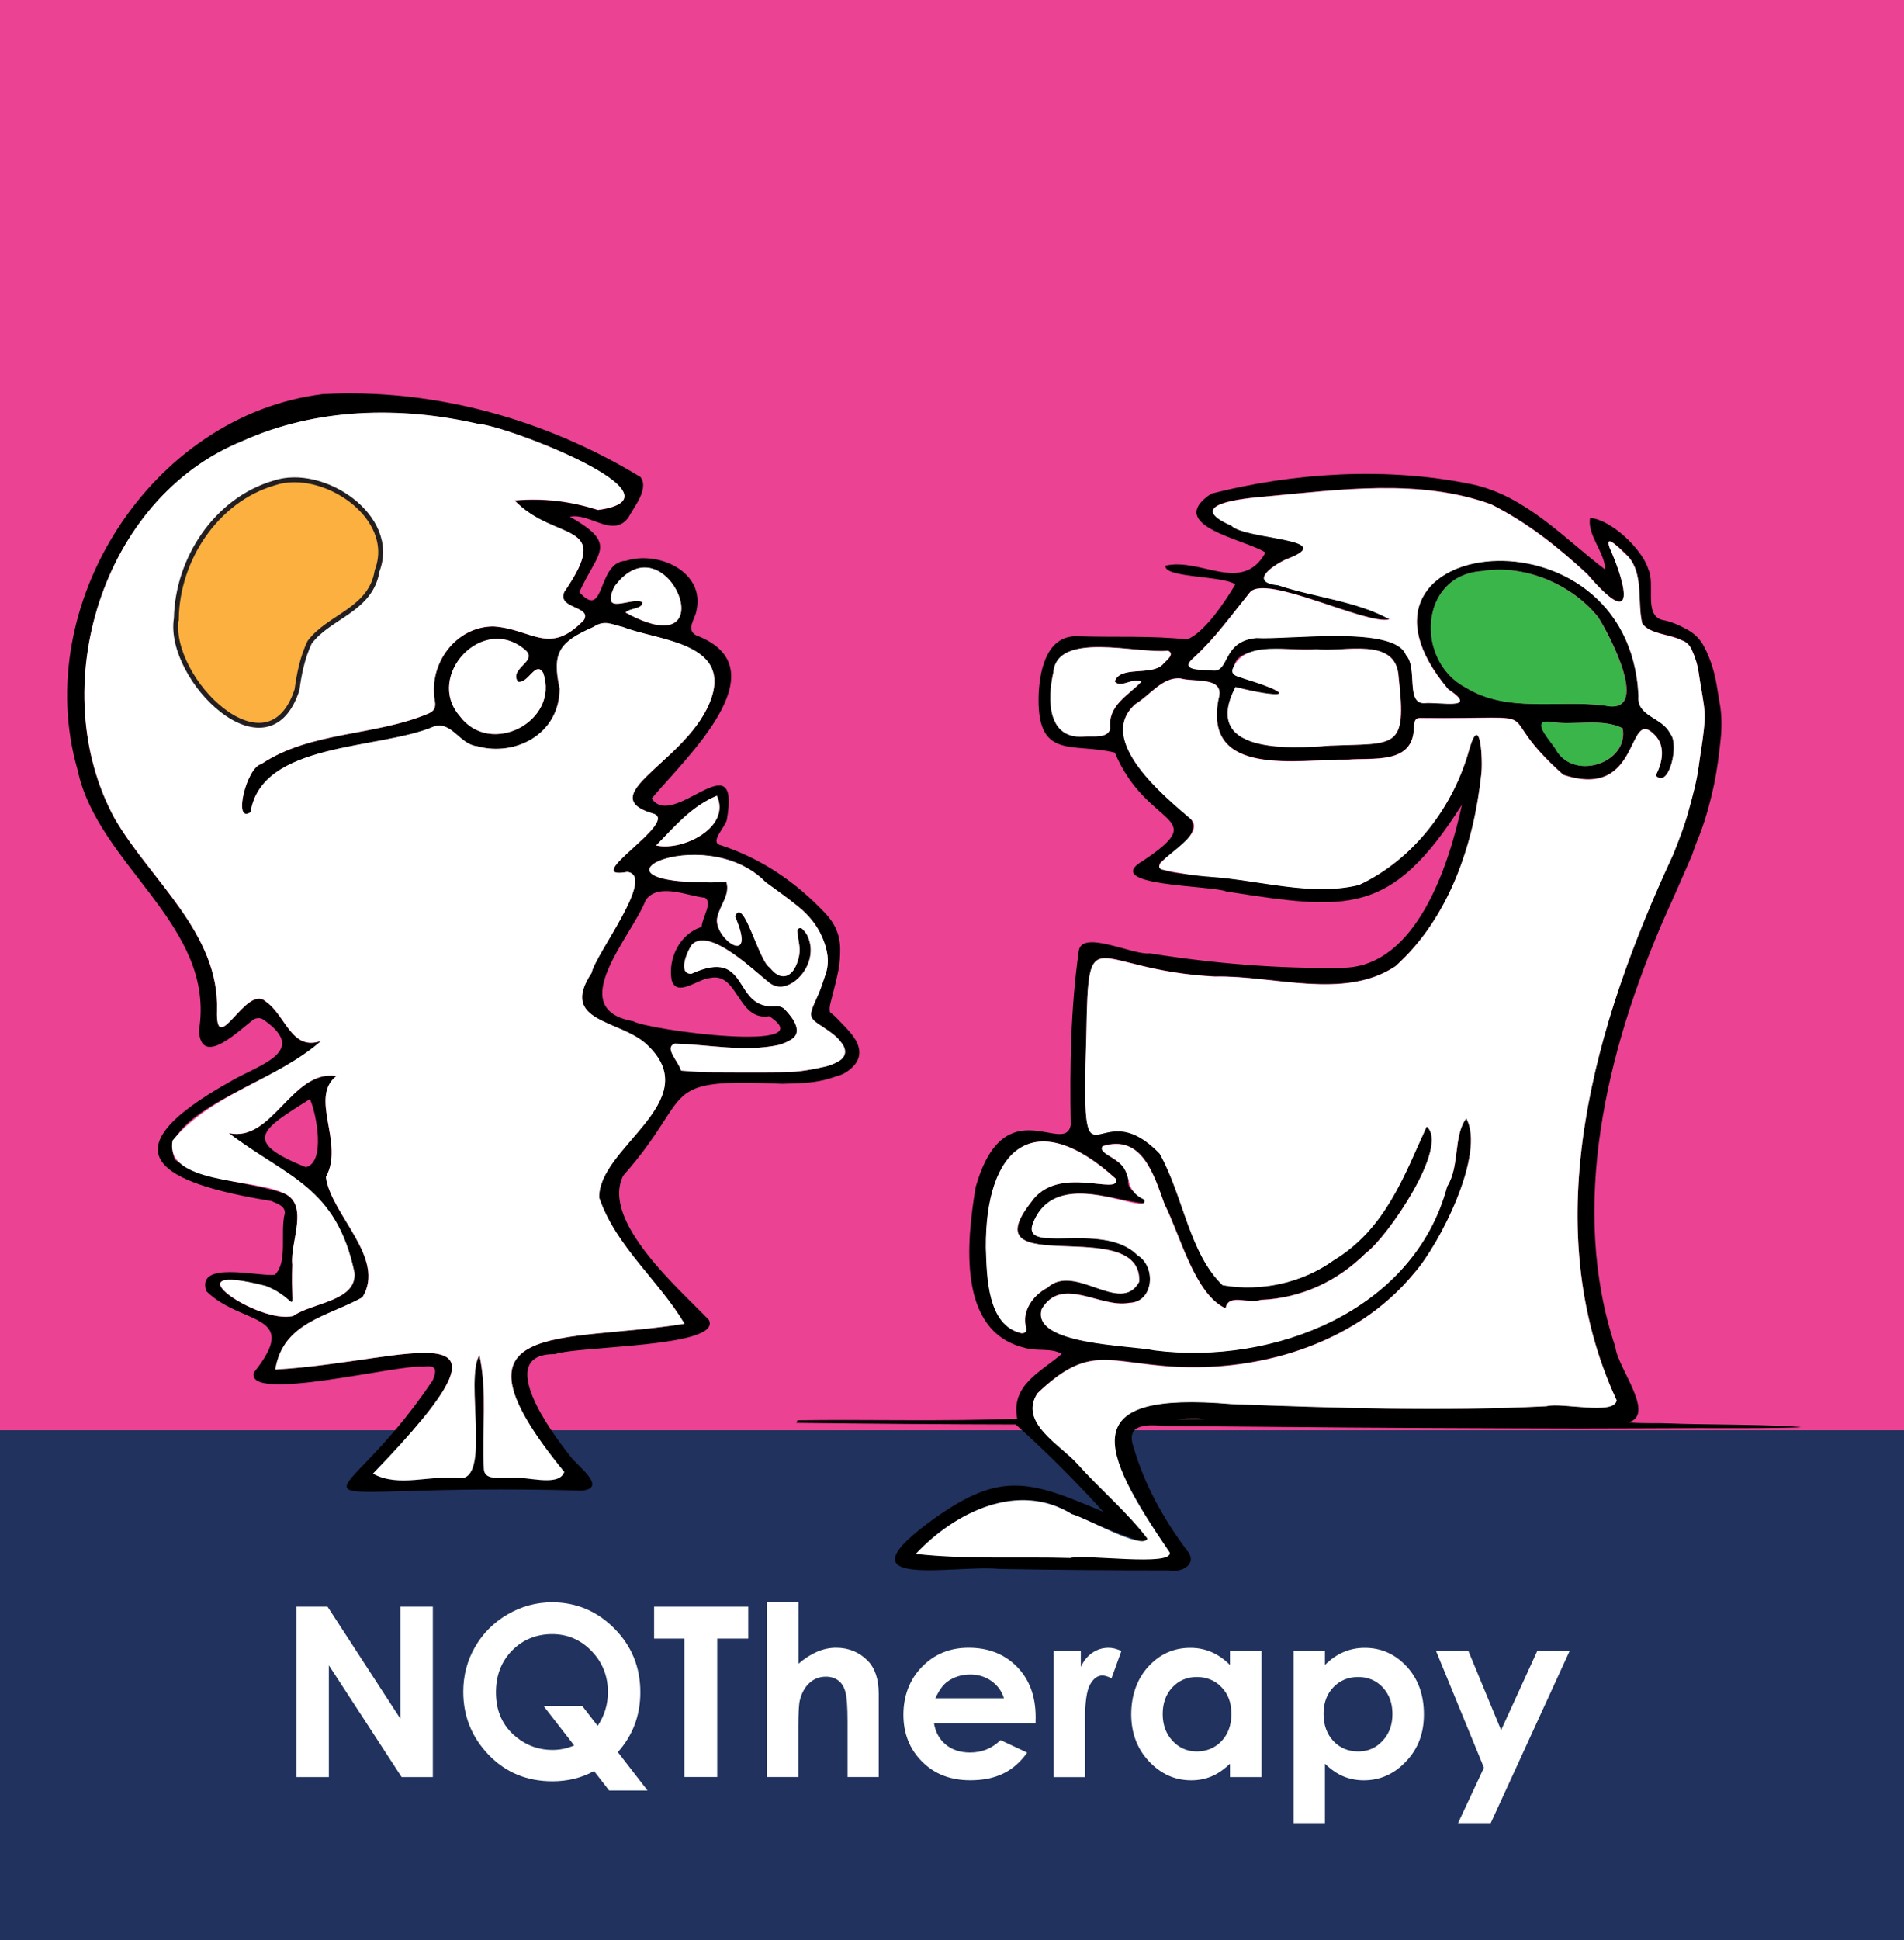
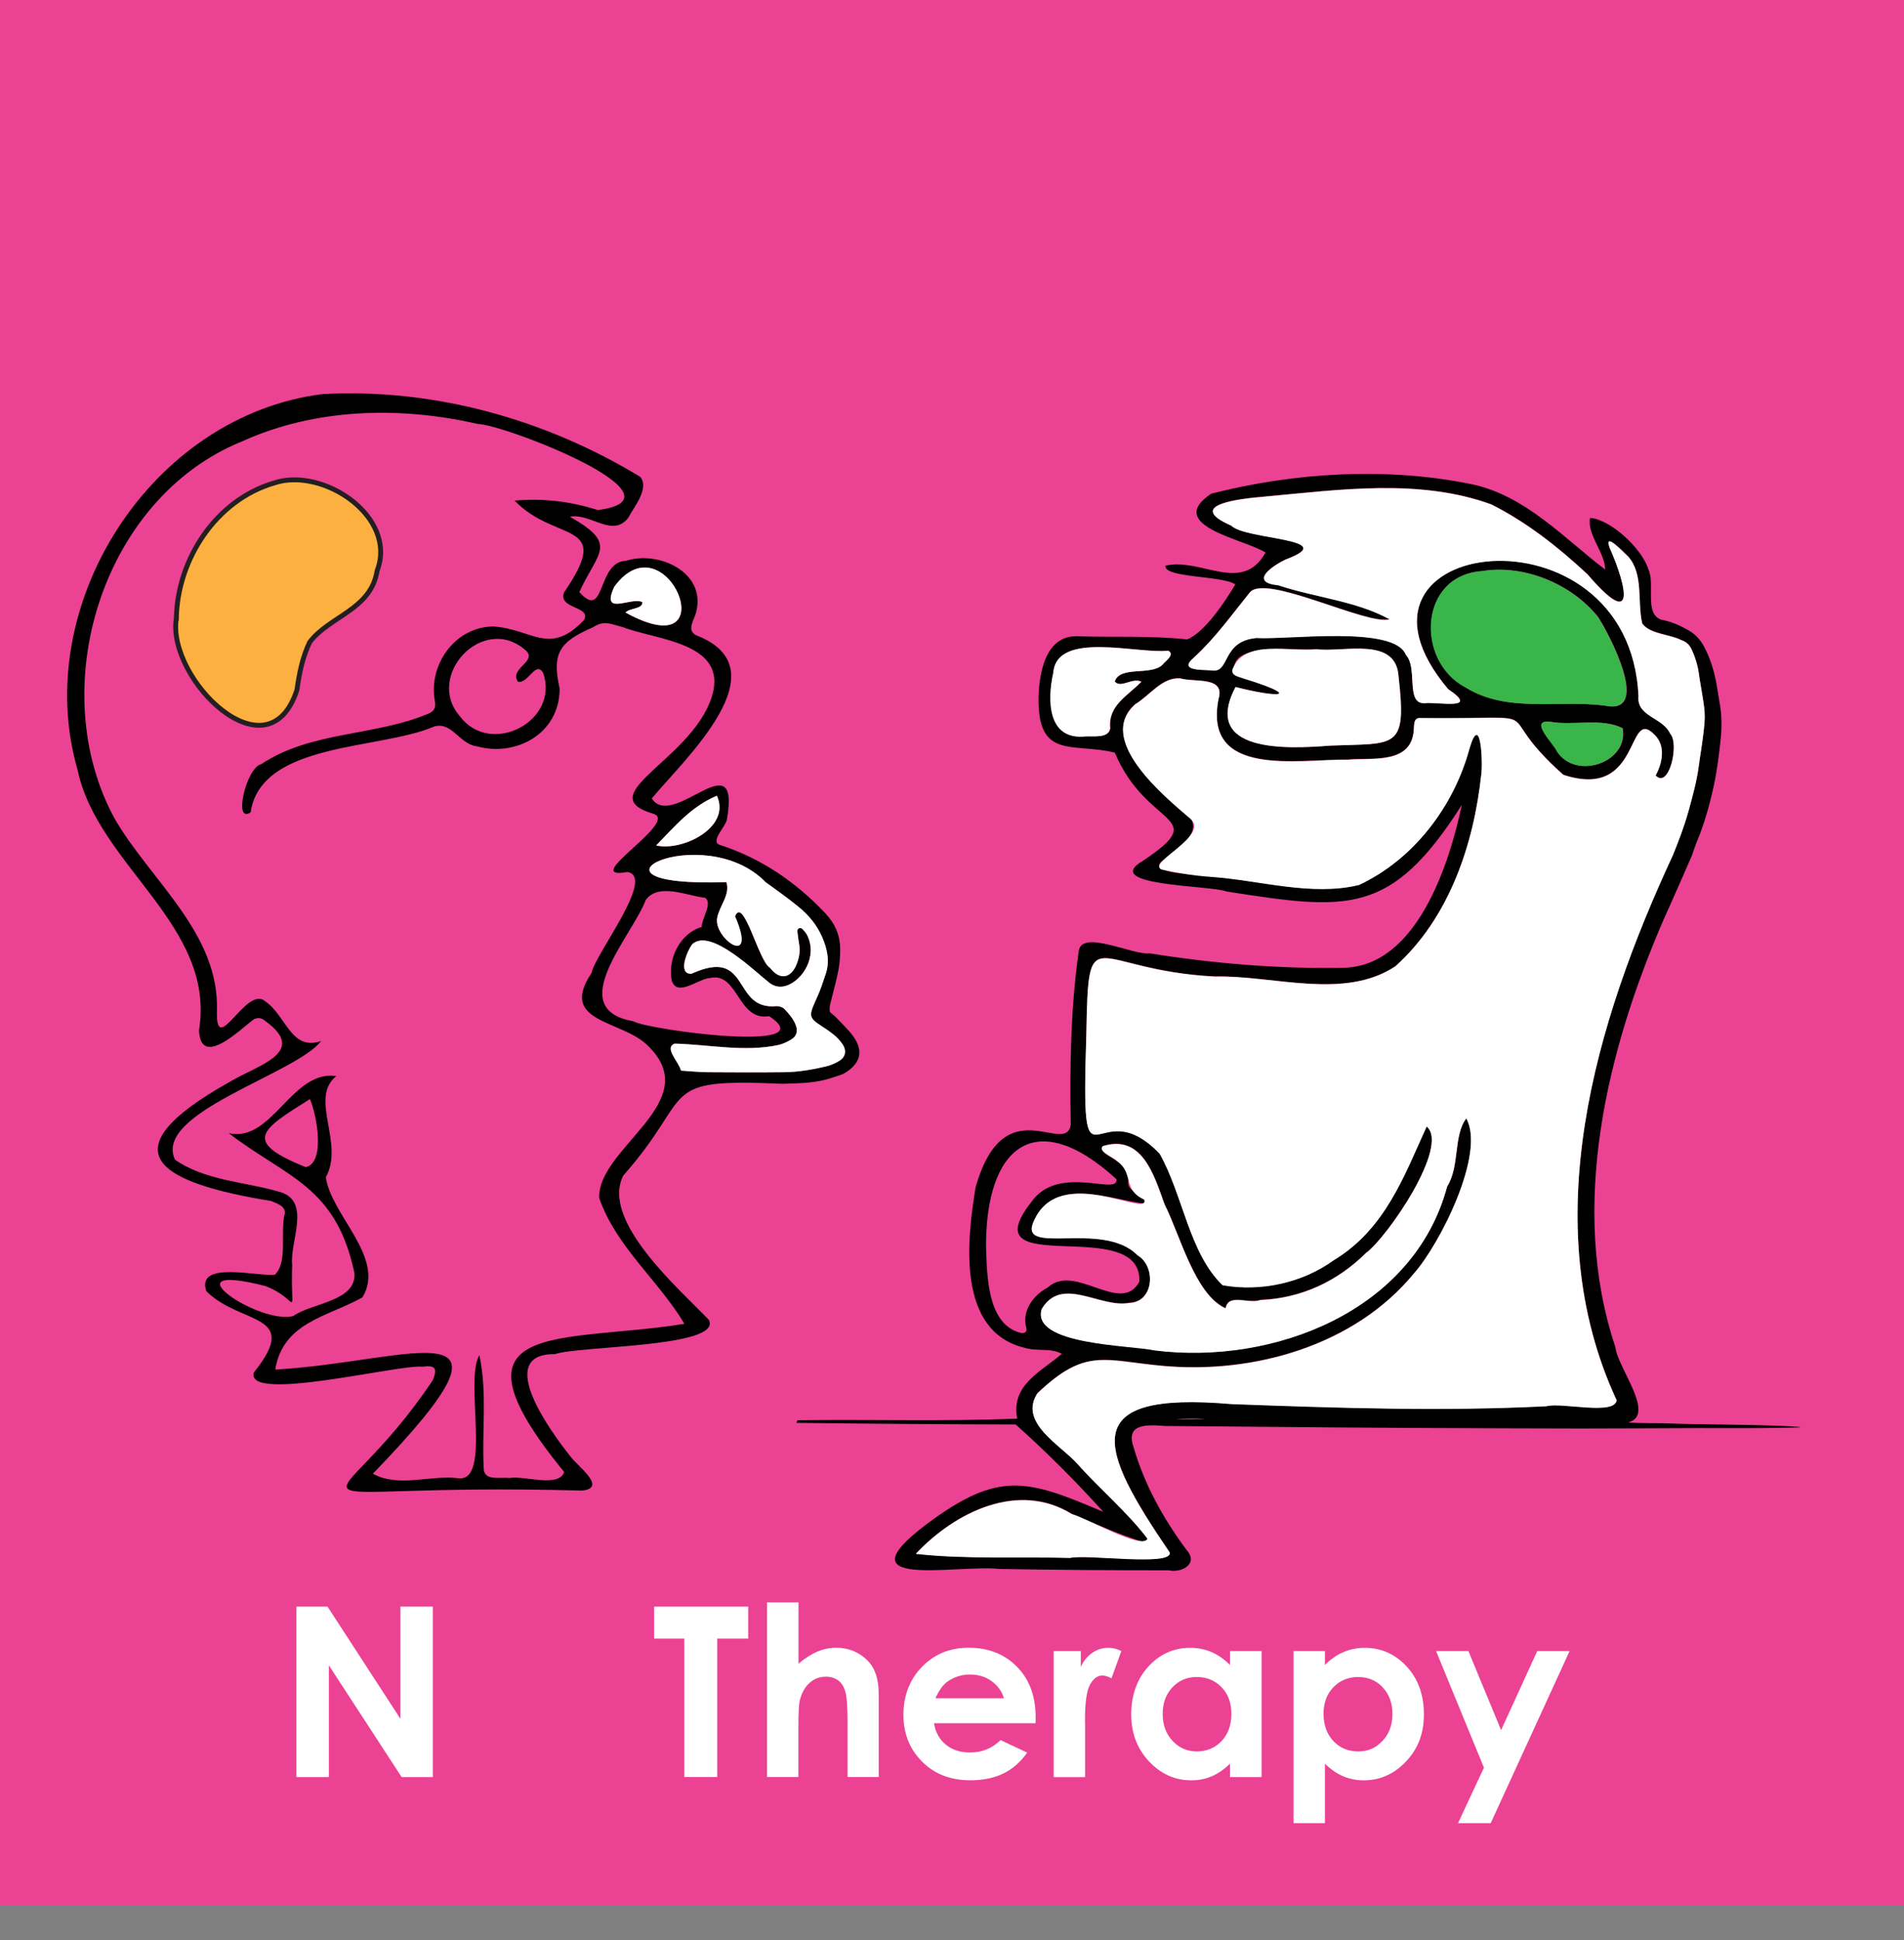
<svg xmlns="http://www.w3.org/2000/svg" id="Layer_1" data-name="Layer 1" viewBox="0 0 391.63 398.87">
  <rect x="0" y="0" width="391.63" height="398.87" fill="#808080" stroke="none" />
  <defs>
    <style> .cls-1 { fill: #fbb040; stroke: #231f20; stroke-miterlimit: 10; } .cls-2 { fill: #20325d; } .cls-2, .cls-3, .cls-4, .cls-5, .cls-6 { stroke-width: 0px; } .cls-4 { fill: #fff; } .cls-5 { fill: #eb4294; } .cls-6 { fill: #39b54a; } </style>
  </defs>
  <rect class="cls-5" width="391.63" height="391.63" />
-   <rect class="cls-2" y="294.04" width="391.63" height="104.82" />
  <g>
    <path class="cls-3" d="m164.03,291.99c15.06-.2,30.18.27,45.2-.33-1.34-6.95,4.83-9.58,9.17-13.33-2.27-1.3-5.24-.44-7.74-1.27-13.86-3.39-11.8-22.03-9.99-32.95,5.84-20.67,18.44-6.29,19.57-12.85-.22-11.9-.02-23.84,1.63-35.65.48-4.69,11.18.83,14.62.39,13.19,2.09,26.49,3.21,39.85,2.96,15.04-.29,21.72-21.18,24.35-33.5-14.59,22.94-23.44,21.69-48.41,17.82-3.12-1.3-26.21-1.08-17.14-6.34,14.2-9.54.8-6.44-5.84-22.21-8.79-2.18-16.26,1.76-15.65-12.31.29-5.17,1.87-12.11,8.4-11.6,7.37.23,14.78-.16,22.12.63,3.6-1.38,7.87-7.85,9.92-11.3-2.56-1.84-14.75-1.31-14.37-3.85,7.32-1.72,15.76,5.95,20.58-2.7-4-2.69-21.03-5.52-11.16-12.11,17.14-4.37,36.16-5.52,53.55-1.94,11.08,2.29,19.2,11.28,27.48,17.55-.03-3.51-3.79-7.17-3.1-10.62,4.24.3,10.69,6.34,11.96,10.52,1.5,3-.97,9.33,2.79,10.43,1.94.35,3.72,1.15,5.43,2.12,1.47.83,2.55,2.01,3.32,3.5,1.28,2.46,2.06,5.07,2.53,7.79.21,1.19.38,2.39.6,3.59.45,2.46.48,4.92.23,7.4-.33,3.2-.72,6.39-1.39,9.54-.86,4.02-1.97,7.98-3.56,11.78-.2.48-.37.98-.55,1.48-.2.54-.35,1.11-.59,1.63-1.84,4.19-3.66,8.4-5.56,12.57-11.76,27.06-19.67,59.31-10.02,88.1.44,4.28,8.43,13.95,2.65,15.5,3.08.26,6.01.09,8.93.22,2.95.13,5.9.14,8.86.19,2.95.05,5.91.08,8.86.15,2.94.07,5.89.16,8.84.39-.19.03-.37.09-.56.09-2.79.05-5.59.12-8.38.13-4.06.02-8.13,0-12.19,0-8.07.02-16.14.08-24.21.08-21.73-.04-43.47-.13-65.2-.35-6.75-.06-13.5-.11-20.25-.17-3.53-.27-8.23-.6-6.43,4.42,2.2,7.62,6.17,14.75,10.9,21.09,2.47,2.8-.96,4.76-3.69,4.16-11.6,0-23.21-.07-34.81-.28-8.88-.95-33.1,4.4-14.86-9.3,14.74-10.95,20.51-9.12,36.23-2.43-5.59-6.2-12.01-12.62-18.04-17.97-15.03-.03-30.07-.15-45.1-.33m24.64,26.89c10.32,1.15,21.16.53,31.67.83,2.93-.77,21.27,1.71,20.47-1.12-14.65-21.52-19.37-33.25,12.73-30.51,21.61.8,43.2,1.53,64.8.44,3.08-.84,13.95,1.92,14.4-1.22-16.85-36.34-4.39-77.72,11.59-112.1,1.19-2.93,2.32-5.88,3.17-8.93.87-3.14,1.74-6.28,2.16-9.53.22-1.67.51-3.33.73-4.99.19-1.46.39-2.93.46-4.39.05-1.04-.05-2.11-.19-3.14-.3-2.13-.72-4.25-1.02-6.39-.24-1.69-.73-3.28-1.44-4.82-.44-.97-1.1-1.64-2.13-1.97-2.44-1.29-6.48-1.18-8.06-3.43-1.05-4.51.33-10.12-2.91-13.79-.68-.78-5.1-5.11-3.83-1.87,3.91,8.92,5.26,16.93-4.52,5.55-5.96-5.56-12.46-10.68-19.76-14.36-14.8-5.41-31.4-3-46.77-1.6-4.39.4-16.73,1.55-6.72,5.95,2.86,2.94,22.86,2.63,11.18,6.96-2.95,1.47-7.59,4.62-1.52,5.3,7.45,2.48,16.15,3.25,22.89,7-4.66,1.32-25.45-9.44-28.75-5.52-3.71,4.58-7.15,9.42-11.53,13.41-3.26,2.8,1.76,2.41,3.69,2.61,3.84.61,1.95-6.01,9.2-6.66,6.45.34,28.57-2.59,30.75,3.49,2.51,2.6-.18,10.04,3.79,9.9,3.12-.26,11.45,1.5,4.88-2.88-26.42-31.36,37.24-39.29,39.16,1.41-.43,4.28,4.95,4.33,6.5,7.72,1.99,2-.25,11.57-2.97,8.62,1.39-2.53,2.12-6.09-.21-8.34-5.82-6.14-2.63,13.6-18.78,8.21-16.12-14.31-.4-11.37-29.49-11.67-1.36-.05-1.18,1.48-1.27,2.45-.46,7.11-8.59,5.67-13.58,6.11-10.06-.14-29.8,3.83-26.58-12.5,1.4-4.73-4.99-3.33-7.85-4.21-3.74-.31-6.26,3.5-9.23,5.27-8.33,7.22,5.81,18.91,11.41,23.66,2.11,3.62-4.07,6.89-6.38,9.03-1.43,2.5,8.63,2.31,10.43,2.82,9.99.68,20.71,4.06,30.51,1.69,11.26-5.25,19.54-16.19,22.74-28.06,2.29-7.69,2.77,2.72,2.42,5.32-1.54,14.43-6.61,29.55-17.68,39.47-10.58,7.01-25.11,1.82-37.1,2.1-25.6-1.32-26.02-12.74-26.46,12-1.15,35.89,1.69,10.58,15.07,24.38,4.79,8.45,6.09,20.52,12.97,27.06,7.84,1.37,16.34-.45,22.82-5.12,10.7-6.49,14.55-17.45,19.15-27.51,4.8,4.05-8.13,22.82-12.49,26.01-5.88,5.84-13.37,9.34-21.69,9.66-2.38.95-6.64-1.5-7.18,1.72-6.34-2.78-9.41-15.27-12.57-21.41-2.12-5.94-4.61-14.46-12.72-11.93-.93,2.06,6.01,3.3,5.29,7.03-.52,2.76,3.52,2.6,3.39,4.83-7.08-.8-18.16-5.74-22.7,3.26-3.98,7.88,13.89-.1,21.19,7.3,3.9,2.3,3.39,9.7-1.72,9.81-5.96,1.15-13.87-5.7-17.99,1.28-2.25,7.46,18.38,7.32,23.21,8.47,24.46,3.08,53.34-8.04,60.2-33.7,2.63-4.16,1.24-10.43,3.93-13.99,4.02,7.15-5.4,25.85-10.77,31.88-12.18,14.85-32.98,20.71-51.64,19.01-12.05-1.1-15.89-3.81-25.8,5.63-3.94,6.06,4.8,10.55,8.2,14.48,4.65,5.24,10.23,9.86,14.43,15.39.15.44-.25.88-.71.79-5.08-1.53-9.94-3.8-14.84-5.83-11.03-6.84-24-.42-32.06,8.13Zm141.61-174.36c9.76,2.16,1.07-14.53-1.35-18.23-5.47-6.8-15.22-10.84-23.89-9.41-12.96.9-13.71,18.47-3.36,23.91,8.59,5.33,19.1,2.51,28.6,3.73Zm-59.24-11.58c-4.17.31-19.58-1.76-16.55,5.47,10.89,3.23,12.59,5.4-.12,2.3-7.05,13.59,10.64,12.75,19.47,12.05,13.49-.53,15.81.94,14.08-14.1-.44-8.45-11.2-5.03-16.88-5.71Zm-68,123.09c.21,5.89.28,15.98,7.36,17.52.74,0,1.09-.37.92-1.11-.97-3.46,1.42-6.7,4.38-8.26,5.65-5.21,15.07,5.8,18.87-1.21.65-14.06-35.03-.02-22.25-16.34,5.59-8.08,18.19-1.13,17.51-4.77-16.71-15.23-26.93-6.63-26.8,14.16Zm31.98-116.42c-1.83-.94-4.26,1.45-5.47-.05,1.07-3.31,7.49-1.1,9.83-3.46.59-.73,2.69-2.15,1.12-2.87-6.23.72-22.86-4.19-23.59,4.52-1.25,5.6-1.24,13.94,6.63,13.1,1.6-.1,4.72.44,5.07-1.65-.49-4.76,3.65-6.69,6.42-9.6Zm83.91,8.21c-4.2-.33.83,4.47,1.58,6.13,3.9,6.03,14.82,2.24,13.49-4.78-4.44-2.21-10.19-.41-15.06-1.35Zm-70.65,143.36c-1.98-.08-4.32-.08-6.28,0,2.09,0,4.19,0,6.28,0Z" />
    <path class="cls-4" d="m188.41,319.42c8.07-8.56,21.02-14.94,32.06-8.13,2.82.66,14.48,7.45,15.54,5.04-4.2-5.52-9.78-10.16-14.43-15.39-3.43-3.86-12.13-8.45-8.2-14.48,9.96-9.5,13.75-6.69,25.8-5.63,18.65,1.71,39.46-4.16,51.64-19.01,5.36-6.01,14.78-24.7,10.77-31.88-2.69,3.56-1.31,9.83-3.93,13.99-6.86,25.65-35.74,36.78-60.2,33.7-4.96-1.08-25.38-1.11-23.21-8.47,4.12-6.98,12.04-.15,17.99-1.28,5.11-.11,5.62-7.51,1.72-9.81-7.27-7.39-25.12.56-21.19-7.3,5.31-11.59,23.7-.22,22.6-4.14-4.54-2.03-2.1-5.39-5.57-7.9-.76-.84-4.01-1.9-3-3.07,8.13-2.55,10.58,6.01,12.72,11.93,3.19,6.25,6.19,18.52,12.57,21.41.53-3.17,4.81-.81,7.18-1.72,8.32-.34,15.81-3.81,21.69-9.66,4.32-3.11,17.29-21.97,12.49-26.01-4.59,10.01-8.47,21.08-19.15,27.51-6.48,4.67-14.98,6.49-22.82,5.12-6.88-6.55-8.17-18.62-12.97-27.06-13.27-13.8-16.25,11.53-15.07-24.39.45-24.72.79-13.35,26.46-12.01,11.98-.29,26.53,4.9,37.1-2.1,11.07-9.93,16.13-25.04,17.68-39.47.35-2.59-.13-13.03-2.42-5.32-3.2,11.87-11.48,22.81-22.74,28.06-9.8,2.38-20.51-1-30.51-1.68-3.42-.23-6.79-.8-10.14-1.52-2.91-1.45,9.77-6.84,6.09-10.33-5.65-4.81-19.7-16.39-11.41-23.66,2.97-1.78,5.5-5.57,9.24-5.27,2.85.85,9.27-.5,7.85,4.21-3.21,16.34,16.51,12.35,26.58,12.5,5-.46,13.12,1.02,13.58-6.11.09-.97-.1-2.5,1.27-2.45,29.15.3,13.36-2.62,29.49,11.67,16.31,5.34,12.84-14.33,18.78-8.21,2.32,2.25,1.59,5.8.21,8.34,2.75,2.91,4.95-6.58,2.97-8.61-1.56-3.4-6.93-3.45-6.5-7.73-1.92-40.69-65.58-32.79-39.16-1.41,6.56,4.42-1.75,2.6-4.88,2.88-3.91.2-1.32-7.28-3.8-9.9-2.29-6.17-24.26-3.08-30.75-3.49-7.25.65-5.38,7.32-9.2,6.66-1.92-.17-6.97.15-3.69-2.61,4.38-3.99,7.82-8.83,11.53-13.41,3.21-3.96,24.16,6.86,28.75,5.52-6.75-3.75-15.44-4.52-22.89-7-6.03-.59-1.42-3.91,1.52-5.3,11.67-4.35-8.28-4-11.18-6.96-9.97-4.33,2.31-5.59,6.72-5.95,15.37-1.41,31.97-3.8,46.77,1.6,7.3,3.67,13.8,8.8,19.77,14.36,9.84,11.51,8.37,3.13,4.52-5.55-1.12-3.44,3.02,1.29,3.83,1.87,3.25,3.66,1.84,9.3,2.91,13.79,1.61,2.22,5.59,2.17,8.06,3.43,1.03.34,1.69,1.01,2.13,1.97.71,1.54,1.2,3.13,1.44,4.82.3,2.13.72,4.25,1.02,6.39.15,1.04.24,2.1.19,3.14-.07,1.47-.27,2.93-.46,4.39-.22,1.67-.52,3.32-.73,4.99-.42,3.24-1.29,6.39-2.16,9.53-.85,3.05-1.98,6-3.17,8.93-15.98,34.37-28.45,75.78-11.59,112.1-.4,3.17-11.43.36-14.4,1.22-21.61,1.09-43.19.36-64.8-.44-32.03-2.76-27.42,8.99-12.73,30.51.64,2.93-17.24.28-20.47,1.12-10.51-.3-21.35.32-31.67-.83Z" />
    <path class="cls-6" d="m330.02,145.06c-9.5-1.22-20.01,1.61-28.6-3.73-10.34-5.43-9.61-23.02,3.36-23.91,8.66-1.44,18.41,2.61,23.88,9.41,2.43,3.71,11.1,20.38,1.35,18.23Z" />
    <path class="cls-4" d="m270.78,133.48c5.69.68,16.45-2.73,16.89,5.71,1.71,15.03-.55,13.57-14.08,14.1-8.83.7-26.53,1.54-19.47-12.05,8.56,2.21,14.26,2.15,1.75-1.71-.95-.4-2.75-.54-2.35-1.97,2.57-6.33,11.85-3.42,17.26-4.09Z" />
-     <path class="cls-4" d="m202.77,256.58c-.14-20.79,10.1-29.39,26.8-14.17.84,3.58-12.06-3.24-17.51,4.77-12.78,16.31,22.9,2.28,22.25,16.34-3.8,7.01-13.22-4-18.87,1.21-2.97,1.55-5.35,4.81-4.39,8.26.17.73-.18,1.1-.92,1.11-7.09-1.54-7.15-11.63-7.36-17.52Z" />
    <path class="cls-4" d="m234.75,140.15c-2.76,2.9-6.91,4.84-6.41,9.6-.35,2.1-3.47,1.54-5.07,1.65-7.87.83-7.88-7.49-6.63-13.1.71-8.7,17.37-3.8,23.59-4.52,1.58.71-.54,2.14-1.12,2.87-2.34,2.35-8.77.15-9.83,3.46,1.21,1.5,3.64-.89,5.47.05Z" />
    <path class="cls-6" d="m318.66,148.36c4.88.94,10.63-.85,15.06,1.35,1.33,7.01-9.59,10.8-13.49,4.78-.76-1.66-5.77-6.47-1.58-6.13Z" />
    <path class="cls-4" d="m248.01,291.72c-2.07-.04-4.3.08-6.28-.04,2.07.04,4.28-.08,6.28.04Z" />
    <g>
      <path class="cls-3" d="m131.7,98.02c1.89,2.43-1.26,6.13-2.49,8.44-3.21,4.19-7.87-1.08-11.98-.23,10,5.72,5.81,7.02,1.93,15.49,5.44,6.08,3.55-6.24,9.57-6.42,6.66-2.16,16.41,2.26,14.51,10.32-.28,1.67-2.19,3.79-.09,4.97,17.94,6.82-2.26,25.36-9.09,33.56,4.35,6.71,18.37-12.28,15.44,4.4-.34,1.53-3.61,4.6-1.32,5.19,8.46,2.76,15.54,7.61,21.61,14.05,1.99,2.12,3.03,4.53,3.02,7.39,0,1.36-.07,2.75-.32,4.08-.39,2.05-.95,4.07-1.45,6.1-.21.85-.52,1.69-.34,2.7.43.38.95.76,1.38,1.22,1.21,1.29,2.54,2.5,3.53,3.93,2.29,3.31.87,5.72-1.73,7.31-.27.17-.56.33-.86.43-1.14.37-2.28.78-3.45,1.07-2.83.69-5.75.7-8.64.79-26.23-1.14-17.66,1.84-32.74,18.88-4.68,9.29,11.49,23.26,17.61,29.65,2.88,5.69-26.82,5.32-31.66,7.05-12.75-.12-.55,16.37,3.25,21.1,1.34,1.87,7.66,6.41,2.33,6.95-66.57-1.81-51.56,8.54-30.71-22.68,1.11-2.64.33-3.1-2.08-2.79-4.9-.53-36.43,7.49-34.73,1.21,9.96-12.39-2.73-9.66-9.77-16.75-2.13-6.33,10.48-2.97,14.1-3.35,2.75-2.66,1.03-8.8,2.05-12.62.16-1.56-1.68-2.04-2.79-2.55-22.5-3.67-34.74-9.85-8.51-24.51,5.78-3.47,16.33-6.08,7.12-12.62-.7-.59-1.51-.6-2.26-.18-2.82,2.1-10.82,10.09-11.21,2.25,3.54-21.63-20.78-33.81-24.97-53.55-9.81-33.97,15.18-72.92,50.41-77.28,22.89-1.23,45.74,5.13,65.3,17Zm-8.69,6.84c19.33-2.57-18.98-17.53-24.78-17.71-16-3.66-33.3-3.25-48.42,3.58-28.9,11.71-40.83,50.85-26.21,77.61,7.4,12.75,21.52,23.49,21.02,39.43-.3,10.04,6.01-5.36,9.94-1.91,4.28,2.9,5.31,10.31,11.49,8.16-5.21,6.81-34.67,14.73-30.05,24.4,6.39,4.45,14.71,4.5,21.98,6.76,5.94,2.15,1.59,10.17,2.12,14.85-.38,11.83,1.81,7.18-5.5,4.36-20.81-5.3-1.36,8.05,5.72,6.17,3.84-2.74,13.05-2.98,12.58-8.87-3.83-17.91-13.77-19.49-25.85-28.72,9,2,12.92-13.09,22.12-11.74-5.67,4.53,1.74,13.79-2.15,20.77,1.01,7.76,12.48,16.71,7.51,24.74-7.2,3.99-16.33,5.09-17.92,14.83,27.85-1.55,54.48-14.16,20.08,21.41,5.38,2.94,11.82.19,17.64.93,6.83.75,1.18-20.19,4.27-25.31,1.65,7.78.49,15.34.89,23.16-.04,2.84,3.37,1.85,5.27,2.1,3.12-.56,10.11,2.08,11.29-1.23-25.95-31.74-.63-26.38,24.73-30.47-5.28-8.89-14.07-15.83-17.54-25.9-.28-10.39,21.89-19.72,10.08-31.22-5.34-5.46-18.57-4.64-11.65-15.01.81-4.02,13.35-19.86,7.35-20.76-10.32,1.84,11.3-10.55,5.18-12.03-13.12-3.98,9.38-11.46,12.52-25.15,2.15-10.09-12.01-10.56-18.6-13.16-2.52-.6-3.77-1.52-6.15.03-6.82,2.95-8.52,5.25-6.86,12.6,0,9.44-9.19,14.07-17.01,11.87-3.53-.38-5.17-5.14-8.77-4.08-11.18,4.85-35.61,3.13-37.78,17.65-3.64,2.48-.9-9.22,2.18-9.89,10.08-6.76,23.18-5.75,34.17-10.3,1.42-.55,1.84-1.3,1.52-2.85-1.27-7.43,4.26-15.12,12.05-15.16,7.99.49,11.52,6.17,18.65-1.33,1.61-2.88-5.47-2.25-4.08-5.71,10.32-15.05-1.72-10-10.2-18.85,6.22-.5,11.45.17,17.18,1.96Zm22.35,115.57c5.31.04,10.63.06,15.94,0,2.9-.03,5.77-.53,8.59-1.19.92-.21,1.84-.62,2.66-1.1,1.38-.82,1.65-2.14.71-3.5-.5-.72-1.11-1.38-1.79-1.93-1-.81-2.09-1.49-3.16-2.21-1.55-1.04-1.81-1.74-1.14-3.43.44-1.12.99-2.2,1.43-3.32.44-1.12.8-2.27,1.19-3.4.94-2.68.38-5.24-.7-7.73-1.08-2.48-2.8-4.52-4.87-6.21-2.18-1.77-4.47-3.41-6.75-5.05-12.8-13.16-42.01,1.13-8.07-.01.83,2.58-1.39,4.8-1.88,7.31-.88,4.26,8.42,10.68,3.67-.28,1.72-4.29,4.87,9.32,7.17,10.56,2.03,2.66,4.39,2.24,5.56-.9.45-1.21.69-2.47.47-3.79-.16-.95-.3-1.9-.4-2.86-.02-.18.16-.47.32-.55.18-.08.53-.05.66.07.39.4.78.82,1.03,1.31,2.2,4.37-.84,9.2-4.15,10.38-1.25.45-2.41.28-3.45-.44-3.37-2.53-12.02-11.4-16.01-8.06-1.01,1.32-3.12,6.17-.19,6.09,12.36-5.63,8.2,7.6,17.53,6.65.67.02,1.27.21,1.74.72.87.95,1.72,1.92,2.19,3.15.47,1.22.24,2.25-.86,2.95-.8.51-1.71.92-2.63,1.16-7.03,1.52-14.3-.08-21.38-.27-2.32.82.85,3.75,1.27,5.54,1.79.11,3.55.3,5.32.32Zm-.33-35.86c-3.71-.38-9.53-3.17-12.2.44-2.84,7.5-16.98,22.4-2.59,24.94,3.04,1.81,39.63,6.68,27.97-1.04-6.51,1.08-6.36-9.09-12.1-7.86-2.46.11-6.9,4.12-7.96.45-.81-4.45,1.71-9.6,6.18-10.93.01-1.8,2.3-4.88.71-6Zm-36.85-50.82c-8.78-7.81-20.82,5.19-13.62,13.46,6.27,8.47,20.61,1.12,17.16-8.88-1.55-2.61-3.09,2.32-5.19,1.82-1.83-2.75,4.04-4.13,1.65-6.41Zm18.17-13.13c-2.9,6.24,3.43,2.01,5.78,3.18.03,1.49-2.5,1.14-3.48,2.14,21.3,11.72,8.45-19.94-2.3-5.31Zm-63.44,119.34c4.09-.99,2.23-10.85.84-14.01-9.89,6.24-14.21,8.64-.84,14.01Zm84.53-76.36c-5.16,2.17-8.41,6.02-12.48,10.22,5.44,1.26,15.48-3.74,12.48-10.22Z" />
-       <path class="cls-4" d="m116.04,121.75c-1.39,3.45,5.68,2.82,4.07,5.7-7.11,7.47-10.67,1.85-18.65,1.33-7.78.04-13.31,7.73-12.05,15.16.32,1.55-.1,2.3-1.52,2.85-10.99,4.55-24.09,3.55-34.17,10.3-2.97.59-5.92,12.36-2.18,9.88,2.25-14.55,26.53-12.78,37.79-17.65,3.6-1.05,5.24,3.7,8.77,4.08,7.82,2.2,17.01-2.44,17.02-11.87-1.65-7.43,0-9.58,6.86-12.6,2.39-1.55,3.63-.61,6.16-.03,6.58,2.63,20.75,3.05,18.6,13.16-3.17,13.73-25.64,21.17-12.52,25.16,6.11,1.49-15.49,13.87-5.18,12.03,6.01.77-6.55,16.88-7.35,20.76-6.91,10.41,6.31,9.53,11.65,15.01,11.82,11.48-10.37,20.89-10.08,31.22,3.46,10.07,12.26,17.01,17.54,25.9-25.26,4.08-50.72-1.3-24.73,30.47-1.18,3.3-8.18.68-11.29,1.23-1.9-.25-5.31.74-5.27-2.1-.4-7.82.76-15.39-.89-23.16-3.09,5.11,2.57,26.08-4.27,25.31-5.82-.74-12.26,2.01-17.64-.93,34.34-35.52,7.88-22.99-20.08-21.41,1.59-9.73,10.73-10.85,17.92-14.84,4.97-8.02-6.5-16.99-7.51-24.74,3.88-6.94-3.51-16.31,2.15-20.77-9.19-1.36-13.12,13.74-22.12,11.74,12.01,9.14,22.11,10.95,25.85,28.71.47,5.87-8.73,6.15-12.58,8.87-7.07,1.88-26.54-11.47-5.72-6.17,7.31,2.83,5.11,7.47,5.5-4.36-.53-4.69,3.82-12.7-2.13-14.85-5.87-2.83-24.17-1.74-22.5-10.67,7.98-9.61,21.41-12.46,30.57-20.49-6.18,2.17-7.21-5.27-11.49-8.16-3.92-3.5-10.24,11.98-9.93,1.91.49-15.93-13.63-26.68-21.03-39.43-14.62-26.75-2.69-65.9,26.21-77.61,15.12-6.83,32.41-7.24,48.42-3.58,5.66.27,44.21,15.02,24.78,17.71-5.73-1.78-10.96-2.46-17.18-1.95,8.44,8.78,20.52,3.88,10.2,18.85Zm-54.96,20.05c.45-3.35,1.13-6.65,2.59-9.75,4.08-5.42,12.6-6.65,13.89-14.71,4.26-11.13-11.19-21.44-21.2-18.04-11.93,3.49-19.89,15.68-20.1,27.85-1.94,12.43,18.9,33.03,24.82,14.65Z" />
      <path class="cls-4" d="m140.05,220.11c1.79.11,3.55.3,5.32.32,5.31.04,10.63.06,15.94,0,2.9-.03,5.77-.53,8.59-1.19.92-.21,1.84-.62,2.66-1.1,1.38-.82,1.65-2.14.71-3.5-.5-.72-1.11-1.38-1.79-1.93-1-.81-2.09-1.49-3.16-2.21-1.55-1.04-1.81-1.74-1.14-3.43.44-1.12.99-2.2,1.43-3.32.44-1.12.8-2.27,1.19-3.4.94-2.68.38-5.24-.7-7.73-1.08-2.48-2.8-4.52-4.87-6.21-2.18-1.77-4.47-3.41-6.75-5.05-12.87-13.18-41.95,1.15-8.07-.01.83,2.58-1.39,4.81-1.88,7.31-.89,4.26,8.42,10.68,3.67-.27,1.73-4.28,4.86,9.3,7.17,10.56,2.03,2.66,4.39,2.24,5.56-.9.45-1.21.69-2.47.47-3.79-.16-.95-.3-1.9-.4-2.86-.02-.18.16-.47.32-.55.18-.08.53-.05.66.07.39.4.78.82,1.03,1.31,2.2,4.37-.84,9.2-4.15,10.38-1.25.45-2.41.28-3.45-.44-3.16-2.44-12.31-11.5-16.01-8.06-1.02,1.31-3.1,6.18-.19,6.09,12.38-5.62,8.17,7.59,17.53,6.65.67.02,1.27.21,1.74.72.87.95,1.72,1.92,2.19,3.15.47,1.22.24,2.25-.86,2.95-.8.51-1.71.92-2.63,1.16-7.03,1.52-14.3-.08-21.38-.27-2.33.83.85,3.75,1.27,5.54Z" />
-       <path class="cls-4" d="m106.53,140.15c-1.83-2.75,4.04-4.13,1.65-6.41-8.78-7.81-20.83,5.19-13.62,13.47,6.27,8.47,20.61,1.12,17.16-8.88-1.55-2.61-3.09,2.32-5.19,1.82Z" />
      <path class="cls-4" d="m128.66,125.92c21.3,11.71,8.44-19.94-2.3-5.31-2.89,6.25,3.42,2.01,5.78,3.17.03,1.49-2.5,1.14-3.48,2.14Z" />
      <path class="cls-4" d="m134.97,173.81c5.43,1.26,15.49-3.75,12.48-10.22-5.16,2.17-8.41,6.02-12.48,10.22Z" />
      <path class="cls-1" d="m36.26,127.15c-1.94,12.43,18.9,33.04,24.83,14.65.45-3.35,1.13-6.65,2.59-9.75,4.07-5.42,12.61-6.65,13.89-14.71,4.26-11.14-11.19-21.43-21.2-18.04-11.93,3.49-19.89,15.68-20.1,27.85Z" />
    </g>
  </g>
  <g>
    <path class="cls-4" d="m60.97,330.3h6.4l14.99,23.06v-23.06h6.67v35.04h-6.42l-14.97-22.98v22.98h-6.67v-35.04Z" />
-     <path class="cls-4" d="m127.09,360.22l6.1,7.88h-7.9l-3.1-3.99c-2.56,1.4-5.41,2.1-8.56,2.1-5.26,0-9.63-1.81-13.12-5.44-3.48-3.63-5.22-7.95-5.22-12.97,0-3.35.81-6.43,2.43-9.23,1.62-2.8,3.85-5.03,6.69-6.68,2.84-1.65,5.88-2.48,9.14-2.48,4.97,0,9.24,1.79,12.81,5.38,3.57,3.59,5.35,7.96,5.35,13.12,0,4.75-1.54,8.85-4.62,12.29Zm-4.17-5.39c1.41-2.1,2.12-4.41,2.12-6.95,0-3.32-1.12-6.14-3.36-8.45-2.24-2.32-4.95-3.48-8.13-3.48s-6.02,1.13-8.23,3.38c-2.21,2.26-3.31,5.12-3.31,8.6,0,3.87,1.39,6.94,4.18,9.19,2.18,1.76,4.65,2.64,7.42,2.64,1.59,0,3.09-.31,4.49-.93l-6.27-8.07h7.96l3.15,4.07Z" />
    <path class="cls-4" d="m134.54,330.3h19.36v6.57h-6.38v28.46h-6.76v-28.46h-6.22v-6.57Z" />
    <path class="cls-4" d="m157.79,329.42h6.45v12.62c1.27-1.1,2.55-1.92,3.83-2.47s2.59-.82,3.91-.82c2.57,0,4.74.89,6.5,2.67,1.51,1.54,2.26,3.8,2.26,6.79v17.12h-6.41v-11.36c0-3-.14-5.03-.43-6.1-.29-1.06-.77-1.86-1.47-2.38-.69-.52-1.54-.79-2.56-.79-1.32,0-2.45.44-3.39,1.31-.95.87-1.6,2.06-1.97,3.57-.19.78-.29,2.56-.29,5.34v10.41h-6.45v-35.92Z" />
    <path class="cls-4" d="m213,354.27h-20.89c.3,1.84,1.11,3.31,2.42,4.39,1.31,1.09,2.98,1.63,5.01,1.63,2.43,0,4.52-.85,6.26-2.55l5.48,2.57c-1.37,1.94-3,3.37-4.91,4.3-1.91.93-4.17,1.39-6.79,1.39-4.07,0-7.38-1.28-9.93-3.85-2.56-2.56-3.83-5.78-3.83-9.63s1.27-7.24,3.82-9.85c2.55-2.61,5.74-3.92,9.59-3.92,4.08,0,7.4,1.31,9.96,3.92,2.56,2.61,3.83,6.06,3.83,10.35l-.02,1.24Zm-6.5-5.12c-.43-1.44-1.28-2.62-2.54-3.53s-2.73-1.36-4.4-1.36c-1.81,0-3.4.51-4.77,1.52-.86.64-1.65,1.75-2.39,3.36h14.1Z" />
    <path class="cls-4" d="m216.74,339.43h5.57v3.26c.6-1.29,1.41-2.26,2.41-2.93,1-.67,2.1-1,3.29-1,.84,0,1.72.22,2.64.67l-2.02,5.6c-.76-.38-1.39-.57-1.88-.57-1,0-1.85.62-2.54,1.86-.69,1.24-1.04,3.67-1.04,7.29l.02,1.26v10.48h-6.45v-25.91Z" />
    <path class="cls-4" d="m252.99,339.43h6.5v25.91h-6.5v-2.74c-1.27,1.21-2.54,2.08-3.82,2.61-1.28.53-2.66.8-4.15.8-3.35,0-6.24-1.3-8.68-3.89-2.44-2.6-3.66-5.82-3.66-9.68s1.18-7.28,3.54-9.84c2.36-2.56,5.23-3.83,8.61-3.83,1.55,0,3.01.29,4.38.88,1.36.59,2.62,1.47,3.78,2.64v-2.86Zm-6.84,5.34c-2.01,0-3.68.71-5.01,2.13-1.33,1.42-1.99,3.24-1.99,5.47s.68,4.08,2.03,5.53c1.35,1.45,3.02,2.17,5,2.17s3.73-.71,5.08-2.13c1.34-1.42,2.02-3.28,2.02-5.59s-.67-4.08-2.02-5.48-3.05-2.1-5.1-2.1Z" />
    <path class="cls-4" d="m272.52,339.43v2.86c1.17-1.17,2.45-2.06,3.81-2.64,1.37-.59,2.83-.88,4.38-.88,3.38,0,6.26,1.28,8.62,3.83,2.37,2.56,3.55,5.84,3.55,9.84s-1.22,7.09-3.67,9.68c-2.45,2.6-5.34,3.89-8.69,3.89-1.49,0-2.88-.27-4.17-.8s-2.56-1.4-3.83-2.61v12.22h-6.45v-35.39h6.45Zm6.84,5.34c-2.05,0-3.75.7-5.1,2.1-1.35,1.4-2.02,3.22-2.02,5.48s.67,4.16,2.02,5.59c1.35,1.42,3.05,2.13,5.1,2.13s3.66-.72,5.01-2.17c1.36-1.44,2.04-3.29,2.04-5.53s-.67-4.04-2-5.47c-1.33-1.42-3.02-2.13-5.05-2.13Z" />
    <path class="cls-4" d="m295.39,339.43h6.64l6.73,16.26,7.43-16.26h6.66l-16.23,35.39h-6.72l5.33-11.41-9.85-23.98Z" />
  </g>
</svg>